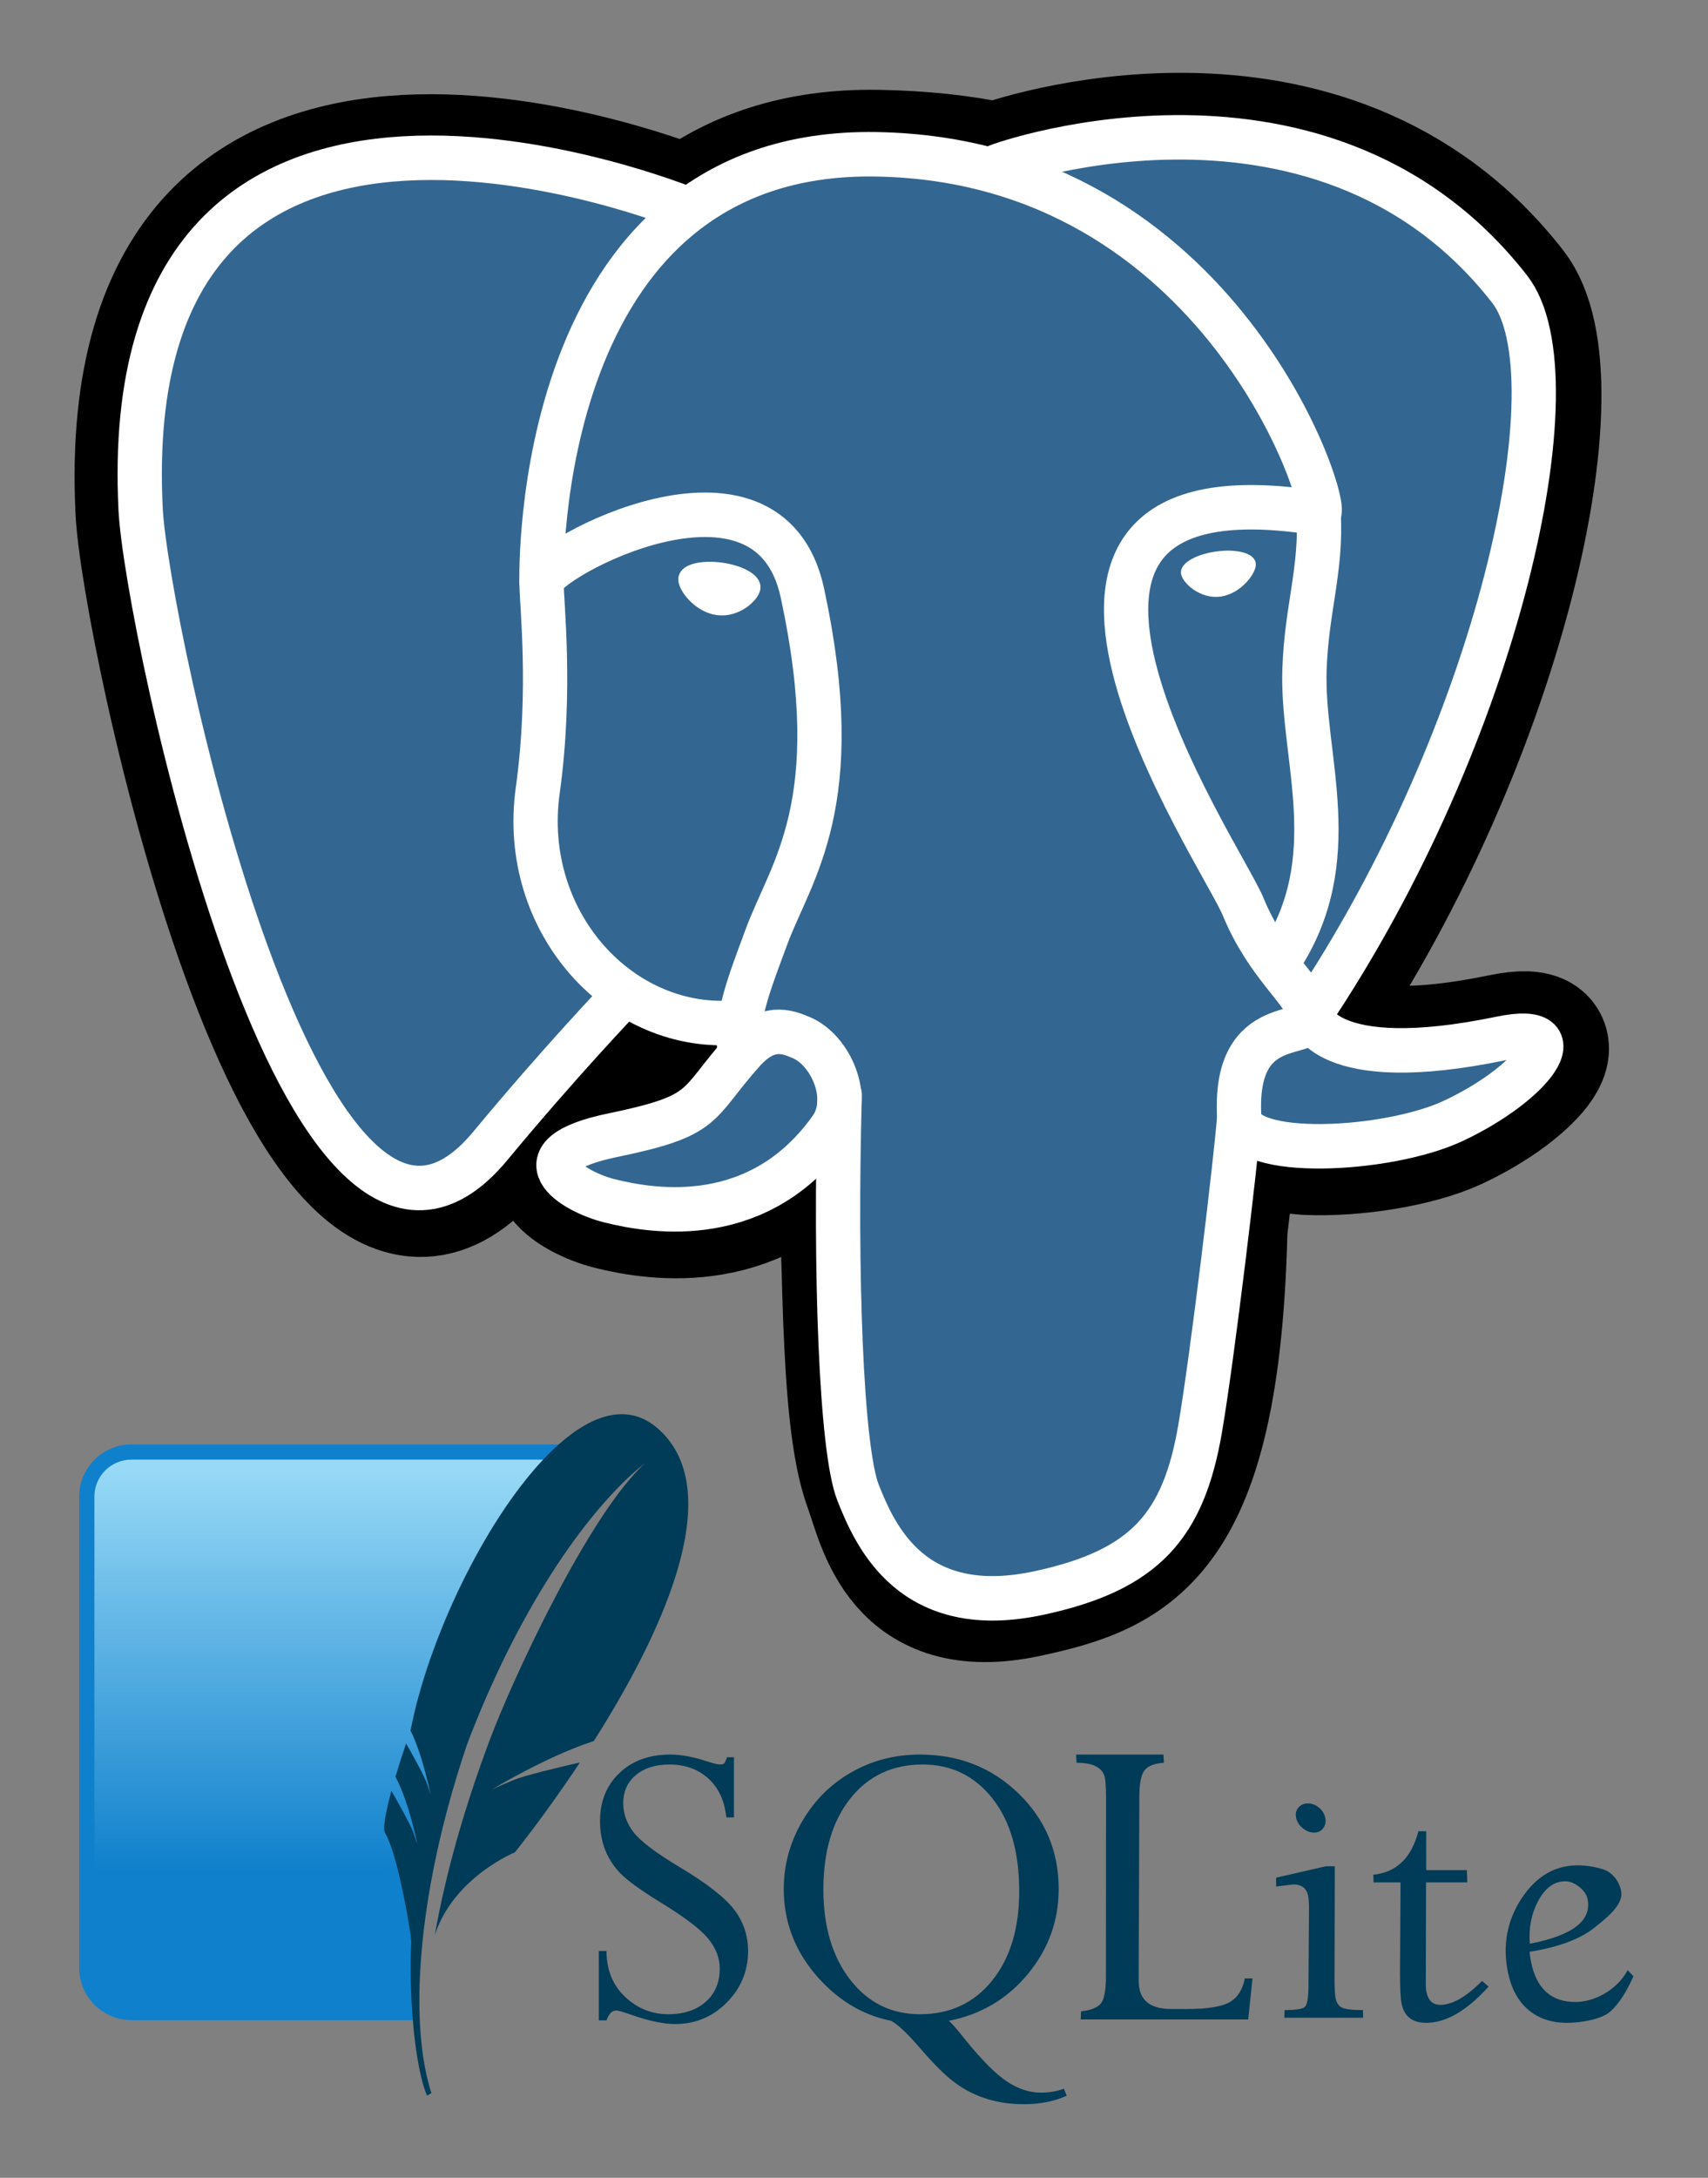
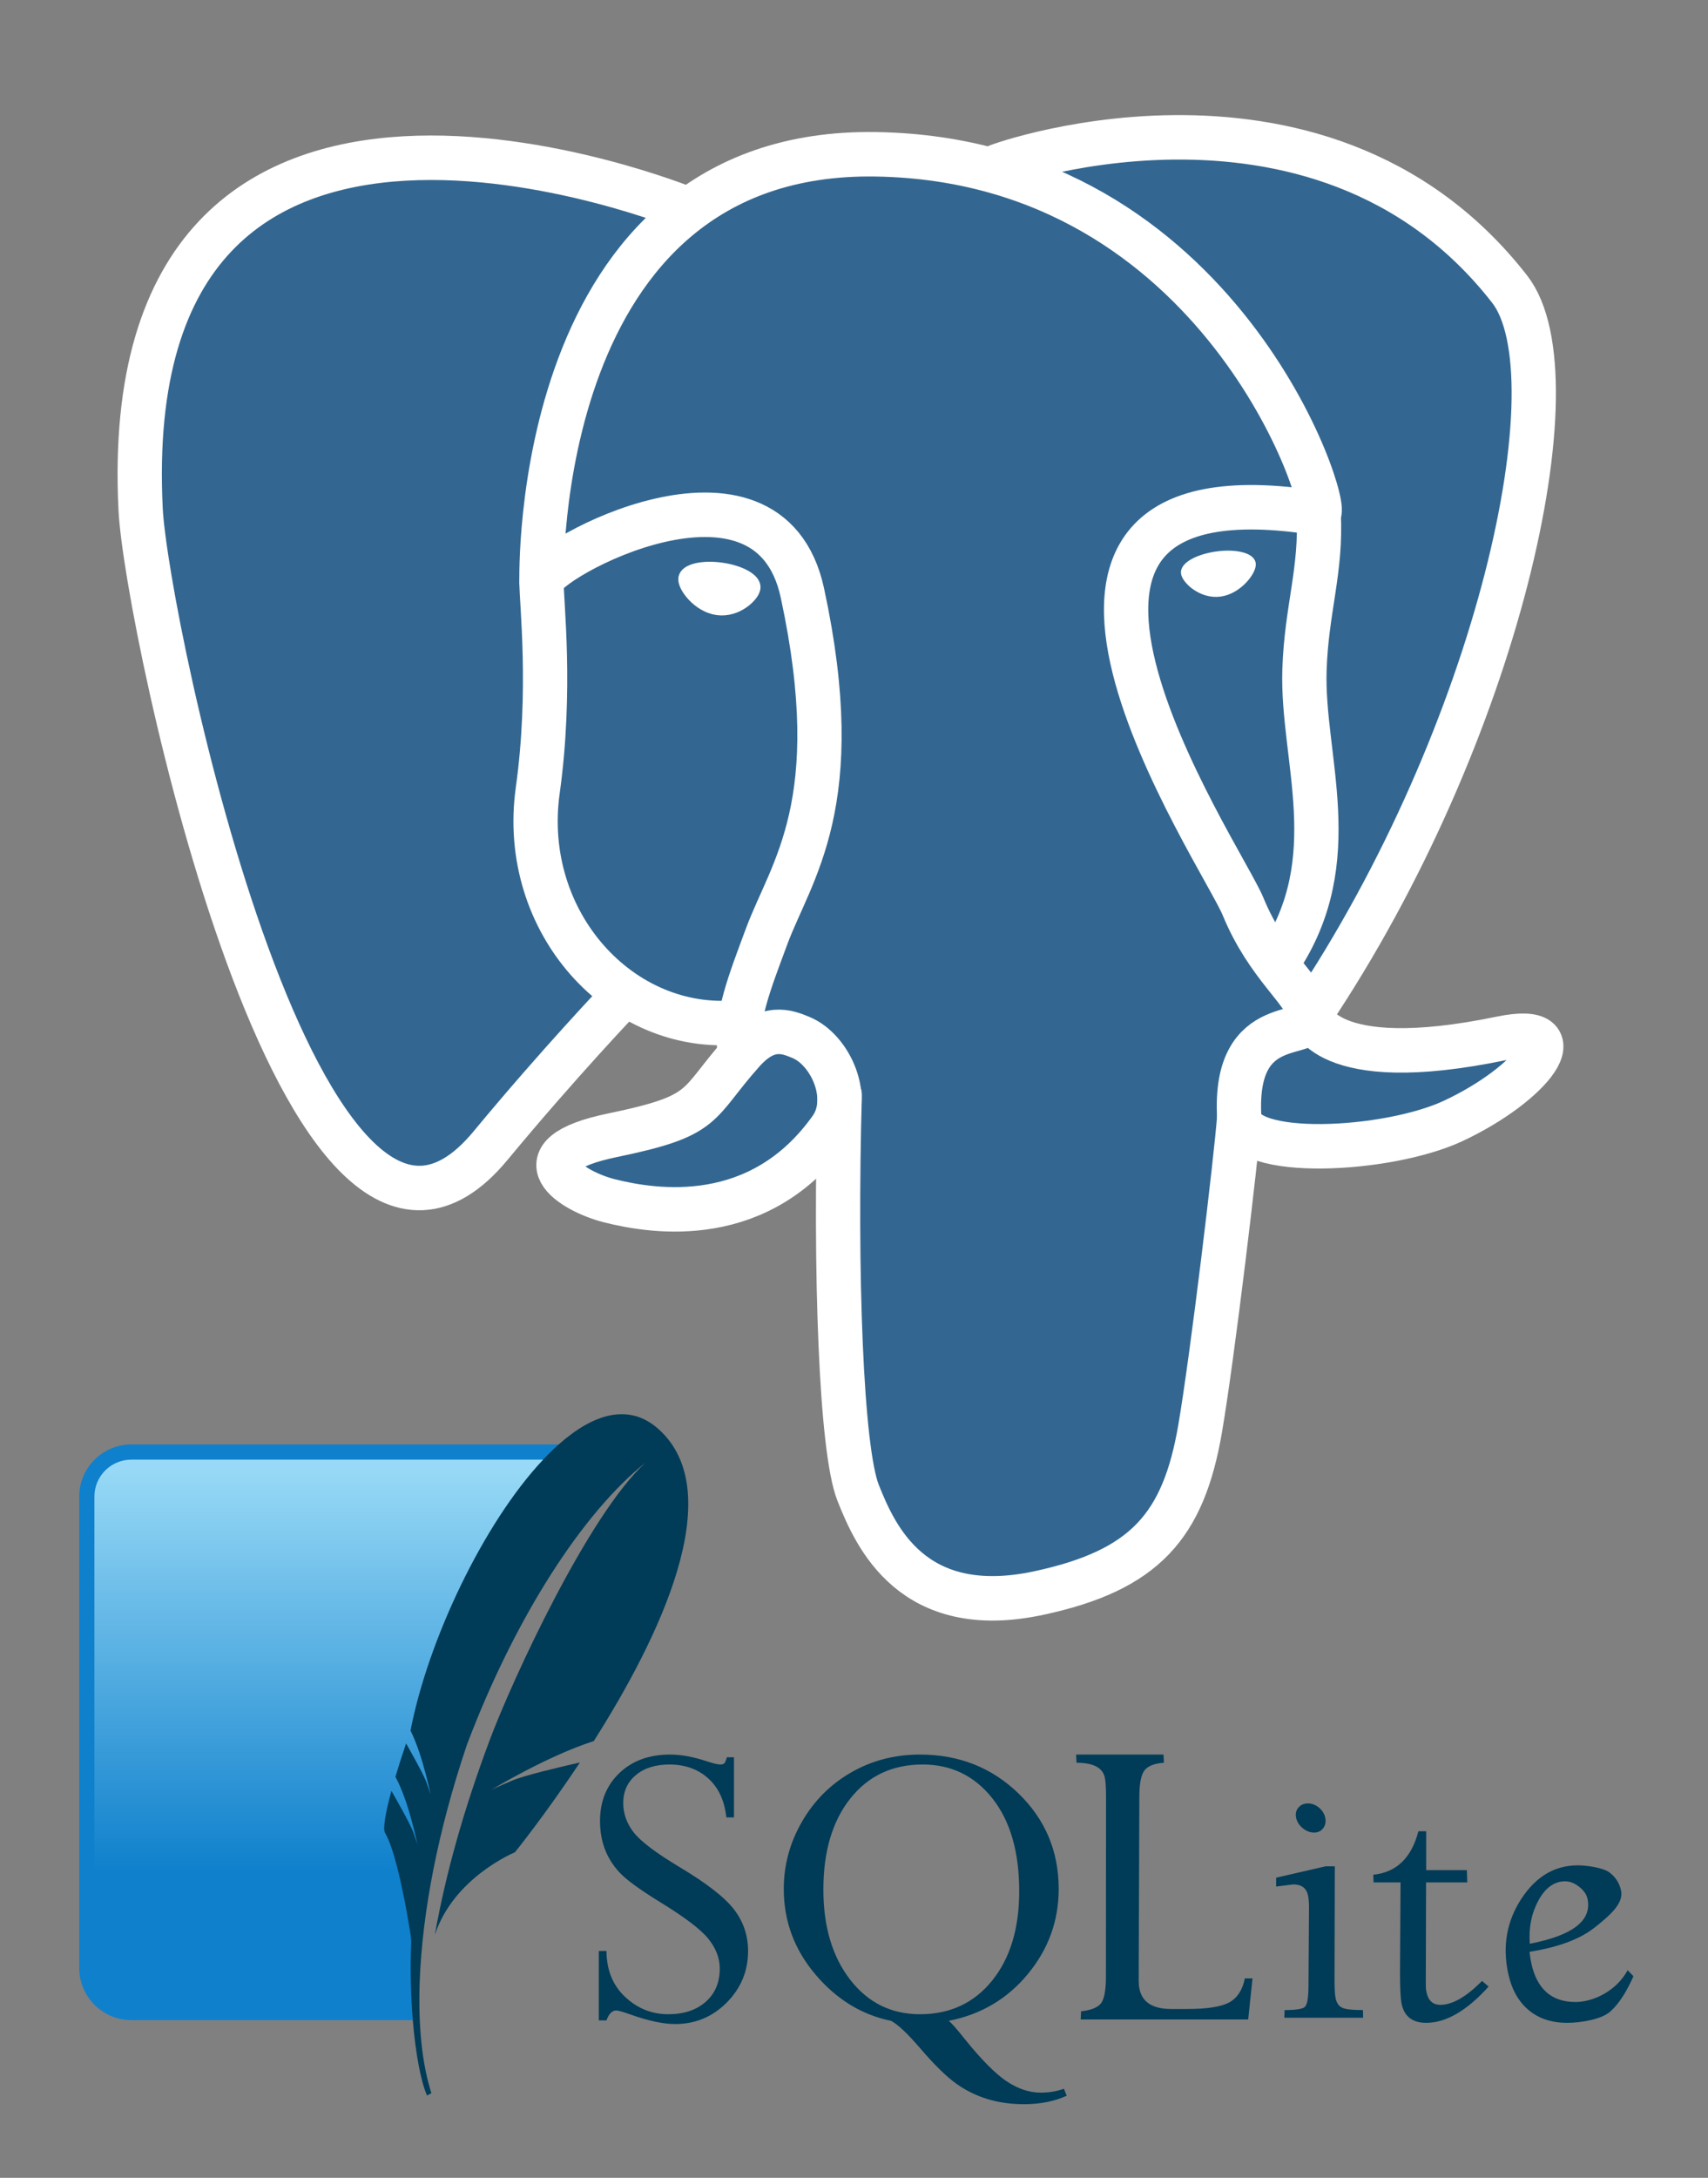
<svg xmlns="http://www.w3.org/2000/svg" xmlns:ns1="http://sodipodi.sourceforge.net/DTD/sodipodi-0.dtd" xmlns:ns2="http://www.inkscape.org/namespaces/inkscape" xmlns:xlink="http://www.w3.org/1999/xlink" ns1:docname="pg_sqlite_fdw.svg" ns2:version="1.0 (4035a4fb49, 2020-05-01)" id="svg1442" version="1.1" viewBox="0 0 117.306 149.53" height="149.53mm" width="117.306mm">
  <rect x="0" y="0" width="117.306" height="149.53" fill="#808080" stroke="none" />
  <defs id="defs1436">
    <linearGradient x1="0" y1="0" x2="1" y2="0" gradientUnits="userSpaceOnUse" gradientTransform="matrix(-4.02e-6,-91.891,-91.891,4.02e-6,85.881,161.434)" spreadMethod="pad" id="linearGradient3027">
      <stop style="stop-opacity:1;stop-color:#97d9f6" offset="0" id="stop3029" />
      <stop style="stop-opacity:1;stop-color:#0f80cc" offset="0.92" id="stop3031" />
      <stop style="stop-opacity:1;stop-color:#0f80cc" offset="1" id="stop3033" />
    </linearGradient>
    <linearGradient ns2:collect="always" xlink:href="#linearGradient3027" id="linearGradient5421" gradientUnits="userSpaceOnUse" gradientTransform="matrix(-4.02e-7,-9.189,-9.189,4.02e-7,8.588,16.143)" spreadMethod="pad" x1="-15.615" y1="-9.108" x2="-6.741" y2="-9.108" />
    <linearGradient x1="-15.615" y1="-9.108" x2="-6.741" y2="-9.108" id="linearGradient2995" xlink:href="#linearGradient3027" gradientUnits="userSpaceOnUse" gradientTransform="matrix(-5.025e-7,11.486,-11.486,-5.025e-7,-30.84,202.187)" spreadMethod="pad" />
  </defs>
  <ns1:namedview lock-margins="true" fit-margin-bottom="5" fit-margin-right="5" fit-margin-top="5" ns2:window-maximized="1" ns2:window-y="27" ns2:window-x="0" ns2:window-height="836" ns2:window-width="1600" fit-margin-left="5" showgrid="false" ns2:document-rotation="0" ns2:current-layer="layer1" ns2:document-units="mm" ns2:cy="348.23033" ns2:cx="126.09678" ns2:zoom="0.7" ns2:pageshadow="2" ns2:pageopacity="0.0" borderopacity="1.0" bordercolor="#666666" pagecolor="#ffffff" id="base" />
  <g transform="translate(-44.414,-21.782)" id="layer1" ns2:groupmode="layer" ns2:label="Шар 1">
    <g transform="matrix(0.244,0,0,0.245,49.414,26.782)" id="g1560">
      <g id="orginal" style="clip-rule:nonzero;fill-rule:nonzero;stroke:#000000;stroke-miterlimit:4">
	</g>
      <g id="Layer_x0020_3" style="clip-rule:nonzero;fill:none;fill-rule:nonzero;stroke:#ffffff;stroke-width:12.465;stroke-linecap:round;stroke-linejoin:round;stroke-miterlimit:4">
-         <path style="fill:#000000;stroke:#000000;stroke-width:37.395;stroke-linecap:butt;stroke-linejoin:miter" d="m 323.205,324.227 c 2.833,-23.601 1.984,-27.062 19.563,-23.239 l 4.463,0.392 c 13.517,0.615 31.199,-2.174 41.587,-7 22.362,-10.376 35.622,-27.7 13.572,-23.148 -50.297,10.376 -53.755,-6.655 -53.755,-6.655 C 401.746,185.774 423.948,85.741 404.784,61.255 352.514,-5.534 262.036,26.049 260.522,26.869 l -0.482,0.089 c -9.938,-2.062 -21.06,-3.294 -33.554,-3.496 -22.761,-0.374 -40.032,5.967 -53.133,15.904 0,0 -161.408,-66.498 -153.899,83.628 1.597,31.936 45.777,241.655 98.47,178.31 19.259,-23.163 37.871,-42.748 37.871,-42.748 9.242,6.14 20.307,9.272 31.912,8.147 l 0.897,-0.765 c -0.281,2.876 -0.157,5.689 0.359,9.019 -13.572,15.167 -9.584,17.83 -36.723,23.416 -27.457,5.659 -11.326,15.734 -0.797,18.367 12.768,3.193 42.305,7.716 62.268,-20.224 l -0.795,3.188 c 5.325,4.26 4.965,30.619 5.72,49.452 0.756,18.834 2.017,36.409 5.856,46.771 3.839,10.36 8.369,37.05 44.036,29.406 29.809,-6.388 52.6,-15.582 54.677,-101.107" id="path1513" />
        <path style="fill:#336791;stroke:none" d="m 402.395,271.23 c -50.302,10.376 -53.76,-6.655 -53.76,-6.655 53.111,-78.808 75.313,-178.843 56.153,-203.326 -52.27,-66.785 -142.752,-35.2 -144.262,-34.38 l -0.486,0.087 c -9.938,-2.063 -21.06,-3.292 -33.56,-3.496 -22.761,-0.373 -40.026,5.967 -53.127,15.902 0,0 -161.411,-66.495 -153.904,83.63 1.597,31.938 45.776,241.657 98.471,178.312 19.26,-23.163 37.869,-42.748 37.869,-42.748 9.243,6.14 20.308,9.272 31.908,8.147 l 0.901,-0.765 c -0.28,2.876 -0.152,5.689 0.361,9.019 -13.575,15.167 -9.586,17.83 -36.723,23.416 -27.459,5.659 -11.328,15.734 -0.796,18.367 12.768,3.193 42.307,7.716 62.266,-20.224 l -0.796,3.188 c 5.319,4.26 9.054,27.711 8.428,48.969 -0.626,21.259 -1.044,35.854 3.147,47.254 4.191,11.4 8.368,37.05 44.042,29.406 29.809,-6.388 45.256,-22.942 47.405,-50.555 1.525,-19.631 4.976,-16.729 5.194,-34.28 l 2.768,-8.309 c 3.192,-26.611 0.507,-35.196 18.872,-31.203 l 4.463,0.392 c 13.517,0.615 31.208,-2.174 41.591,-7 22.358,-10.376 35.618,-27.7 13.573,-23.148 z" id="path1515" />
        <path d="m 215.866,286.484 c -1.385,49.516 0.348,99.377 5.193,111.495 4.848,12.118 15.223,35.688 50.9,28.045 29.806,-6.39 40.651,-18.756 45.357,-46.051 3.466,-20.082 10.148,-75.854 11.005,-87.281" id="path1517" />
        <path d="m 173.104,38.256 c 0,0 -161.521,-66.016 -154.012,84.109 1.597,31.938 45.779,241.664 98.473,178.316 19.256,-23.166 36.671,-41.335 36.671,-41.335" id="path1519" />
        <path d="m 260.349,26.207 c -5.591,1.753 89.848,-34.889 144.087,34.417 19.159,24.484 -3.043,124.519 -56.153,203.329" id="path1521" />
        <path style="stroke-linejoin:bevel" d="m 348.282,263.953 c 0,0 3.461,17.036 53.764,6.653 22.04,-4.552 8.776,12.774 -13.577,23.155 -18.345,8.514 -59.474,10.696 -60.146,-1.069 -1.729,-30.355 21.647,-21.133 19.96,-28.739 -1.525,-6.85 -11.979,-13.573 -18.894,-30.338 -6.037,-14.633 -82.796,-126.849 21.287,-110.183 3.813,-0.789 -27.146,-99.002 -124.553,-100.599 -97.385,-1.597 -94.19,119.762 -94.19,119.762" id="path1523" />
        <path d="m 188.604,274.334 c -13.577,15.166 -9.584,17.829 -36.723,23.417 -27.459,5.66 -11.326,15.733 -0.797,18.365 12.768,3.195 42.307,7.718 62.266,-20.229 6.078,-8.509 -0.036,-22.086 -8.385,-25.547 -4.034,-1.671 -9.428,-3.765 -16.361,3.994 z" id="path1525" />
        <path d="m 187.715,274.069 c -1.368,-8.917 2.93,-19.528 7.536,-31.942 6.922,-18.626 22.893,-37.255 10.117,-96.339 -9.523,-44.029 -73.396,-9.163 -73.436,-3.193 -0.039,5.968 2.889,30.26 -1.067,58.548 -5.162,36.913 23.488,68.132 56.479,64.938" id="path1527" />
        <path style="fill:#ffffff;stroke-width:4.155;stroke-linecap:butt;stroke-linejoin:miter" d="m 172.517,141.7 c -0.288,2.039 3.733,7.48 8.976,8.207 5.234,0.73 9.714,-3.522 9.998,-5.559 0.284,-2.039 -3.732,-4.285 -8.977,-5.015 -5.237,-0.731 -9.719,0.333 -9.996,2.367 z" id="path1529" />
        <path style="fill:#ffffff;stroke-width:2.078;stroke-linecap:butt;stroke-linejoin:miter" d="m 331.941,137.543 c 0.284,2.039 -3.732,7.48 -8.976,8.207 -5.238,0.73 -9.718,-3.522 -10.005,-5.559 -0.277,-2.039 3.74,-4.285 8.979,-5.015 5.239,-0.73 9.718,0.333 10.002,2.368 z" id="path1531" />
        <path d="m 350.676,123.432 c 0.863,15.994 -3.445,26.888 -3.988,43.914 -0.804,24.748 11.799,53.074 -7.191,81.435" id="path1533" />
        <path style="stroke-width:3" d="M 0,60.232" id="path1535" />
      </g>
    </g>
    <g transform="matrix(0.295,0,0,0.295,46.905,115.931)" id="g1761">
      <path d="m 147.531,89.219 c -4.822,0 -8.744,1.427 -11.75,4.281 -3.006,2.856 -4.531,6.6 -4.531,11.188 0,2.377 0.379,4.545 1.125,6.531 0.746,1.99 1.907,3.834 3.469,5.5 1.561,1.667 4.686,3.933 9.344,6.812 5.715,3.489 9.455,6.32 11.25,8.531 1.796,2.209 2.688,4.524 2.688,6.938 0,3.232 -1.064,5.811 -3.25,7.75 -2.19,1.94 -5.119,2.906 -8.75,2.906 -3.83,0 -7.166,-1.35 -10.031,-4.031 -2.865,-2.685 -4.311,-6.236 -4.344,-10.688 h -1.781 v 16.156 H 132.75 c 0.544,-1.53 1.296,-2.312 2.281,-2.312 0.474,0 1.584,0.327 3.312,0.938 4.206,1.497 7.66,2.219 10.375,2.219 4.679,0 8.672,-1.639 12,-4.969 3.322,-3.329 5,-7.344 5,-12.031 0,-3.635 -1.107,-6.869 -3.281,-9.687 -2.174,-2.822 -6.401,-6.105 -12.719,-9.875 -5.436,-3.266 -8.965,-5.926 -10.594,-8 -1.631,-2.071 -2.469,-4.361 -2.469,-6.875 0,-2.719 0.999,-4.903 2.969,-6.531 1.97,-1.63 4.551,-2.438 7.781,-2.438 3.635,0 6.665,1.079 9.062,3.25 2.395,2.175 3.78,5.189 4.188,9.063 h 1.781 V 89.844 h -1.656 c -0.203,0.714 -0.39,1.17 -0.562,1.375 -0.168,0.204 -0.49,0.312 -0.969,0.312 -0.576,0 -1.604,-0.242 -3.062,-0.719 -3.125,-1.052 -6.006,-1.594 -8.656,-1.594 z m 58.219,0 c -5.876,0 -11.211,1.385 -16.031,4.156 -4.827,2.766 -8.649,6.607 -11.469,11.5 -2.819,4.892 -4.219,10.088 -4.219,15.625 0,7.439 2.435,14.066 7.344,19.875 4.911,5.805 10.796,9.422 17.625,10.812 1.561,0.814 3.795,2.913 6.719,6.312 3.295,3.836 6.082,6.603 8.375,8.25 2.29,1.648 4.763,2.857 7.375,3.656 2.615,0.796 5.442,1.188 8.5,1.188 3.703,0 7.018,-0.643 9.938,-1.969 L 239.25,167 c -1.695,0.611 -3.502,0.906 -5.406,0.906 -2.584,0 -5.195,-0.852 -7.812,-2.562 -2.614,-1.715 -5.883,-4.986 -9.781,-9.812 -1.833,-2.312 -3.098,-3.772 -3.812,-4.344 7.471,-1.459 13.615,-5.08 18.406,-10.875 4.79,-5.793 7.188,-12.403 7.188,-19.812 0,-8.797 -3.13,-16.191 -9.344,-22.219 -6.219,-6.029 -13.866,-9.062 -22.938,-9.062 z m 36.344,0 0.094,1.906 c 3.913,0 6.104,1.153 6.594,3.469 0.182,0.829 0.266,2.359 0.281,4.562 l -0.031,42.156 c -0.033,3.148 -0.481,5.159 -1.344,6.031 -0.864,0.866 -2.324,1.409 -4.438,1.625 l -0.094,1.906 h 39 l 1,-9.562 h -1.781 c -0.509,2.605 -1.675,4.471 -3.531,5.531 -1.861,1.068 -5.152,1.594 -9.906,1.594 h -3.688 c -4.277,0 -6.753,-1.546 -7.406,-4.656 -0.135,-0.615 -0.181,-1.275 -0.188,-2 l 0.156,-42.625 c -10e-4,-3.143 0.396,-5.25 1.219,-6.281 0.831,-1.028 2.33,-1.603 4.5,-1.75 l -0.094,-1.906 h -20.344 z m -35.719,2.312 c 6.628,0 12.039,2.61 16.219,7.875 4.179,5.267 6.25,12.485 6.25,21.625 0,8.661 -2.101,15.596 -6.312,20.812 -4.211,5.215 -9.816,7.812 -16.781,7.812 -6.691,0 -12.117,-2.679 -16.281,-8.062 -4.16,-5.384 -6.219,-12.373 -6.219,-20.969 0,-8.832 2.084,-15.903 6.281,-21.188 4.195,-5.279 9.812,-7.906 16.844,-7.906 z m 89.688,9.063 c -0.951,0 -1.676,0.321 -2.219,0.969 -0.555,0.645 -0.725,1.426 -0.531,2.375 0.188,0.92 0.706,1.727 1.531,2.406 0.82,0.679 1.705,1.031 2.656,1.031 0.92,0 1.621,-0.353 2.125,-1.031 0.504,-0.679 0.657,-1.486 0.469,-2.406 -0.194,-0.949 -0.695,-1.73 -1.469,-2.375 -0.782,-0.647 -1.643,-0.969 -2.562,-0.969 z m 25.719,6.469 c -1.616,6.218 -5.12,9.582 -10.5,10.125 l 0.062,1.781 h 6.281 l -0.125,21.062 c 0.01,3.601 0.12,5.998 0.375,7.219 0.619,2.921 2.526,4.406 5.719,4.406 4.619,0 9.464,-2.813 14.531,-8.438 l -1.531,-1.312 c -3.659,3.704 -6.894,5.562 -9.719,5.562 -1.736,0 -2.812,-0.999 -3.219,-2.969 C 323.545,144.022 323.5,143.462 323.5,142.812 l 0.062,-23.844 h 9.594 l -0.094,-2.844 h -9.469 v -9.062 h -1.812 z m 37.094,7.938 c -5.366,0 -9.731,2.605 -13.125,7.781 -3.376,5.185 -4.421,10.93 -3.094,17.25 0.781,3.702 2.337,6.571 4.719,8.594 2.377,2.022 5.394,3.031 9,3.031 3.357,0 8.033,-0.85 10,-2.562 1.972,-1.711 3.79,-4.484 5.469,-8.281 L 370.5,139.406 c -2.678,4.926 -8.081,7.406 -12.156,7.406 -5.603,0 -9.034,-3.074 -10.312,-9.188 -0.166,-0.78 -0.29,-1.619 -0.375,-2.5 6.665,-1.055 11.716,-2.924 15.125,-5.625 3.406,-2.703 6.826,-5.567 6.188,-8.594 -0.38,-1.798 -1.314,-3.212 -2.75,-4.281 -1.455,-1.068 -5.232,-1.625 -7.344,-1.625 z m -58.656,0.219 -11.562,2.656 v 2.062 l 4,-0.5 c 1.938,0 3.078,0.877 3.438,2.625 0.121,0.585 0.198,1.406 0.219,2.438 l -0.125,18.906 c -0.033,2.616 -0.323,4.137 -0.906,4.594 -0.589,0.458 -2.141,0.688 -4.656,0.688 l -0.062,1.781 h 18.344 l -0.031,-1.781 c -2.549,0 -4.201,-0.201 -4.938,-0.594 -0.724,-0.39 -1.222,-1.1 -1.438,-2.188 -0.166,-0.784 -0.239,-2.134 -0.25,-4 l 0.062,-26.687 h -2.094 z m 55.719,3.5 c 1.116,0 2.195,0.431 3.281,1.281 1.071,0.847 1.724,1.789 1.938,2.812 1.046,5.026 -3.41,8.501 -13.438,10.437 -0.286,-3.665 0.349,-6.992 1.969,-10 1.607,-3.005 3.701,-4.531 6.25,-4.531 z" id="SQLite" style="fill:#003b57;fill-opacity:1;fill-rule:nonzero;stroke:none" />
      <path d="M 121.632,17.036 H 22.125 C 15.457,17.036 10,22.494 10,29.162 v 109.737 c 0,6.668 5.457,12.125 12.126,12.125 H 87.663 C 86.919,118.415 98.054,55.13 121.632,17.036 Z" id="solid-background" style="fill:#0f80cc;fill-opacity:1;fill-rule:nonzero;stroke:none" />
      <path d="m 118.016,20.574 h -95.891 c -4.735,0 -8.589,3.853 -8.589,8.589 v 101.73 c 21.717,-8.335 54.312,-15.527 76.85,-15.2 4.529,-23.681 17.839,-70.09 27.63,-95.119 z" id="gradient-background" style="fill:url(#linearGradient2995);fill-opacity:1;fill-rule:nonzero;stroke:none" />
      <path d="m 144.841,13.445 c -6.815,-6.077 -15.066,-3.636 -23.21,3.591 -1.209,1.074 -2.415,2.265 -3.615,3.538 -13.931,14.779 -26.863,42.154 -30.88,63.06 1.565,3.174 2.788,7.224 3.592,10.318 0.206,0.794 0.393,1.539 0.541,2.172 0.354,1.5 0.544,2.473 0.544,2.473 0,0 -0.125,-0.473 -0.637,-1.959 -0.098,-0.285 -0.206,-0.596 -0.335,-0.963 -0.055,-0.151 -0.131,-0.335 -0.215,-0.531 -0.909,-2.112 -3.422,-6.571 -4.529,-8.512 -0.946,2.791 -1.782,5.402 -2.482,7.765 3.194,5.843 5.14,15.858 5.14,15.858 0,0 -0.169,-0.649 -0.971,-2.914 -0.713,-2.003 -4.261,-8.221 -5.102,-9.675 -1.438,5.309 -2.009,8.893 -1.494,9.765 1,1.691 1.953,4.608 2.79,7.835 1.89,7.269 3.204,16.117 3.204,16.117 0,0 0.043,0.586 0.114,1.489 -0.263,6.104 -0.105,12.433 0.367,18.153 0.626,7.572 1.805,14.077 3.308,17.558 l 1.02,-0.556 c -2.206,-6.859 -3.103,-15.848 -2.71,-26.214 0.594,-15.845 4.24,-34.954 10.977,-54.87 11.383,-30.065 27.175,-54.188 41.629,-65.707 -13.174,11.898 -31.004,50.409 -36.341,64.67 -5.976,15.97 -10.211,30.956 -12.764,45.315 4.404,-13.461 18.642,-19.247 18.642,-19.247 0,0 6.984,-8.613 15.145,-20.918 -4.889,1.115 -12.916,3.024 -15.605,4.154 -3.966,1.664 -5.035,2.231 -5.035,2.231 0,0 12.848,-7.824 23.87,-11.366 15.159,-23.875 31.674,-57.792 15.043,-72.629" id="feather" style="fill:#003b57;fill-opacity:1;fill-rule:nonzero;stroke:none" />
    </g>
  </g>
</svg>